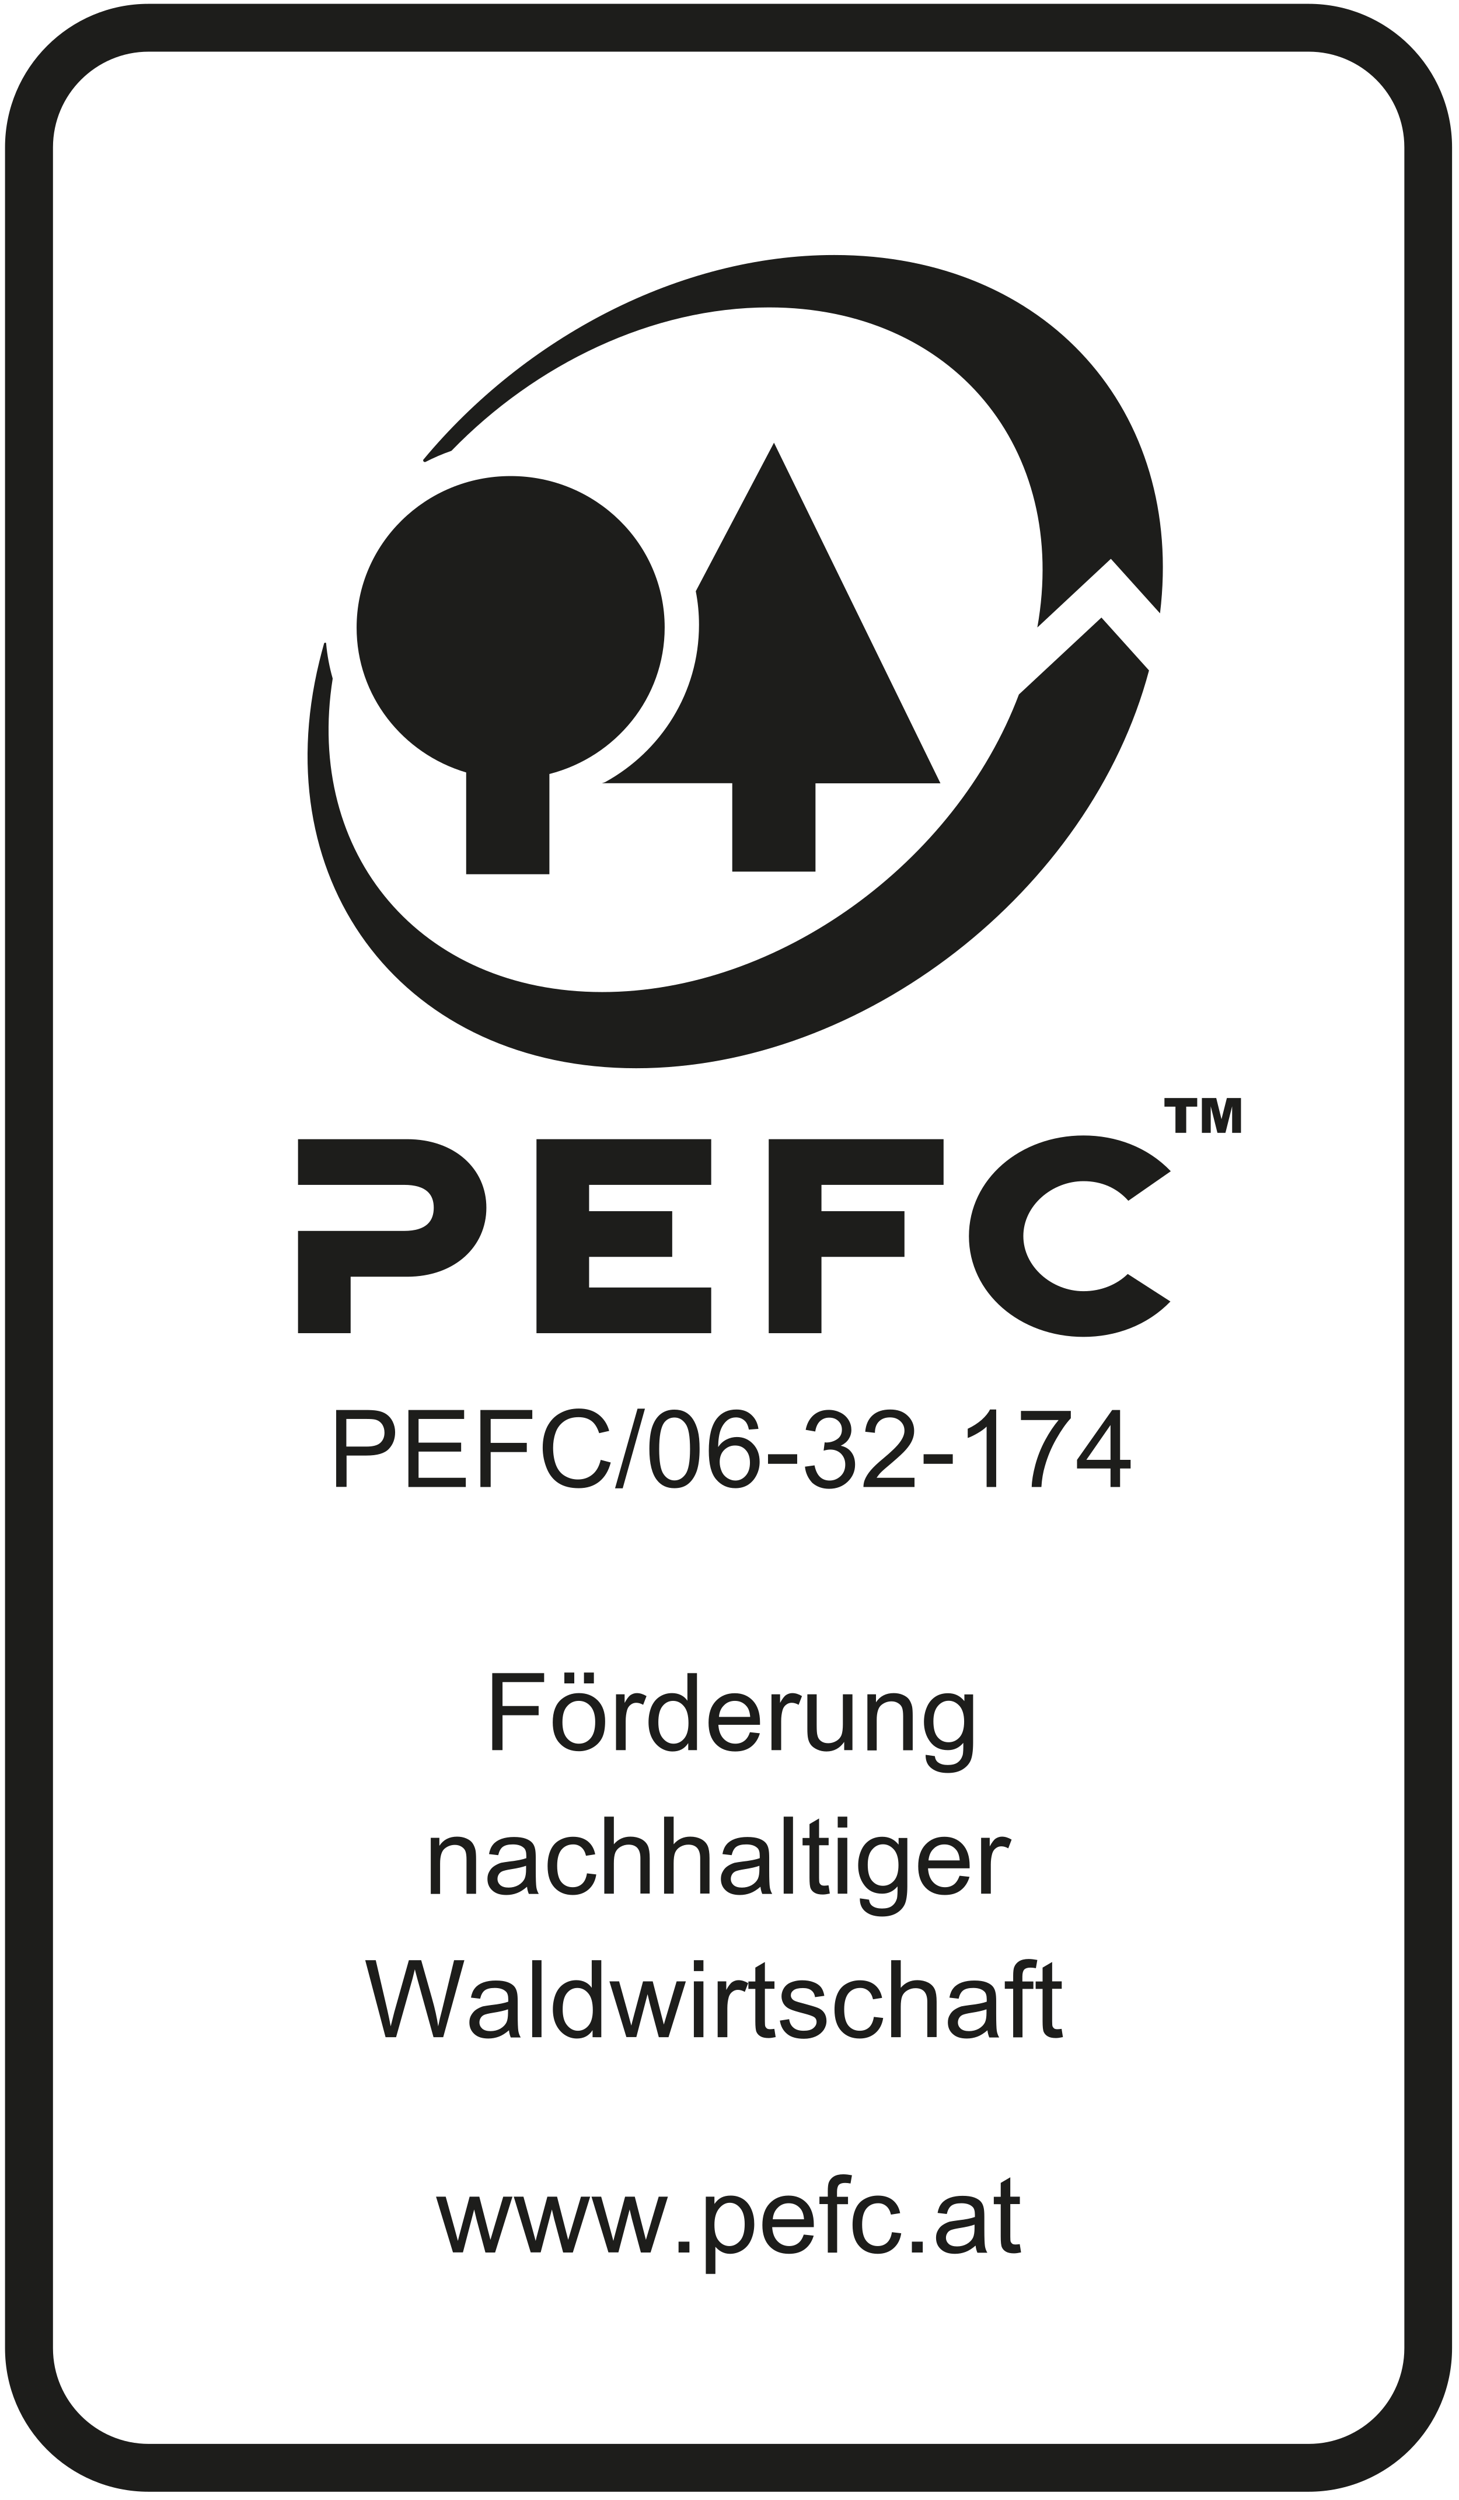
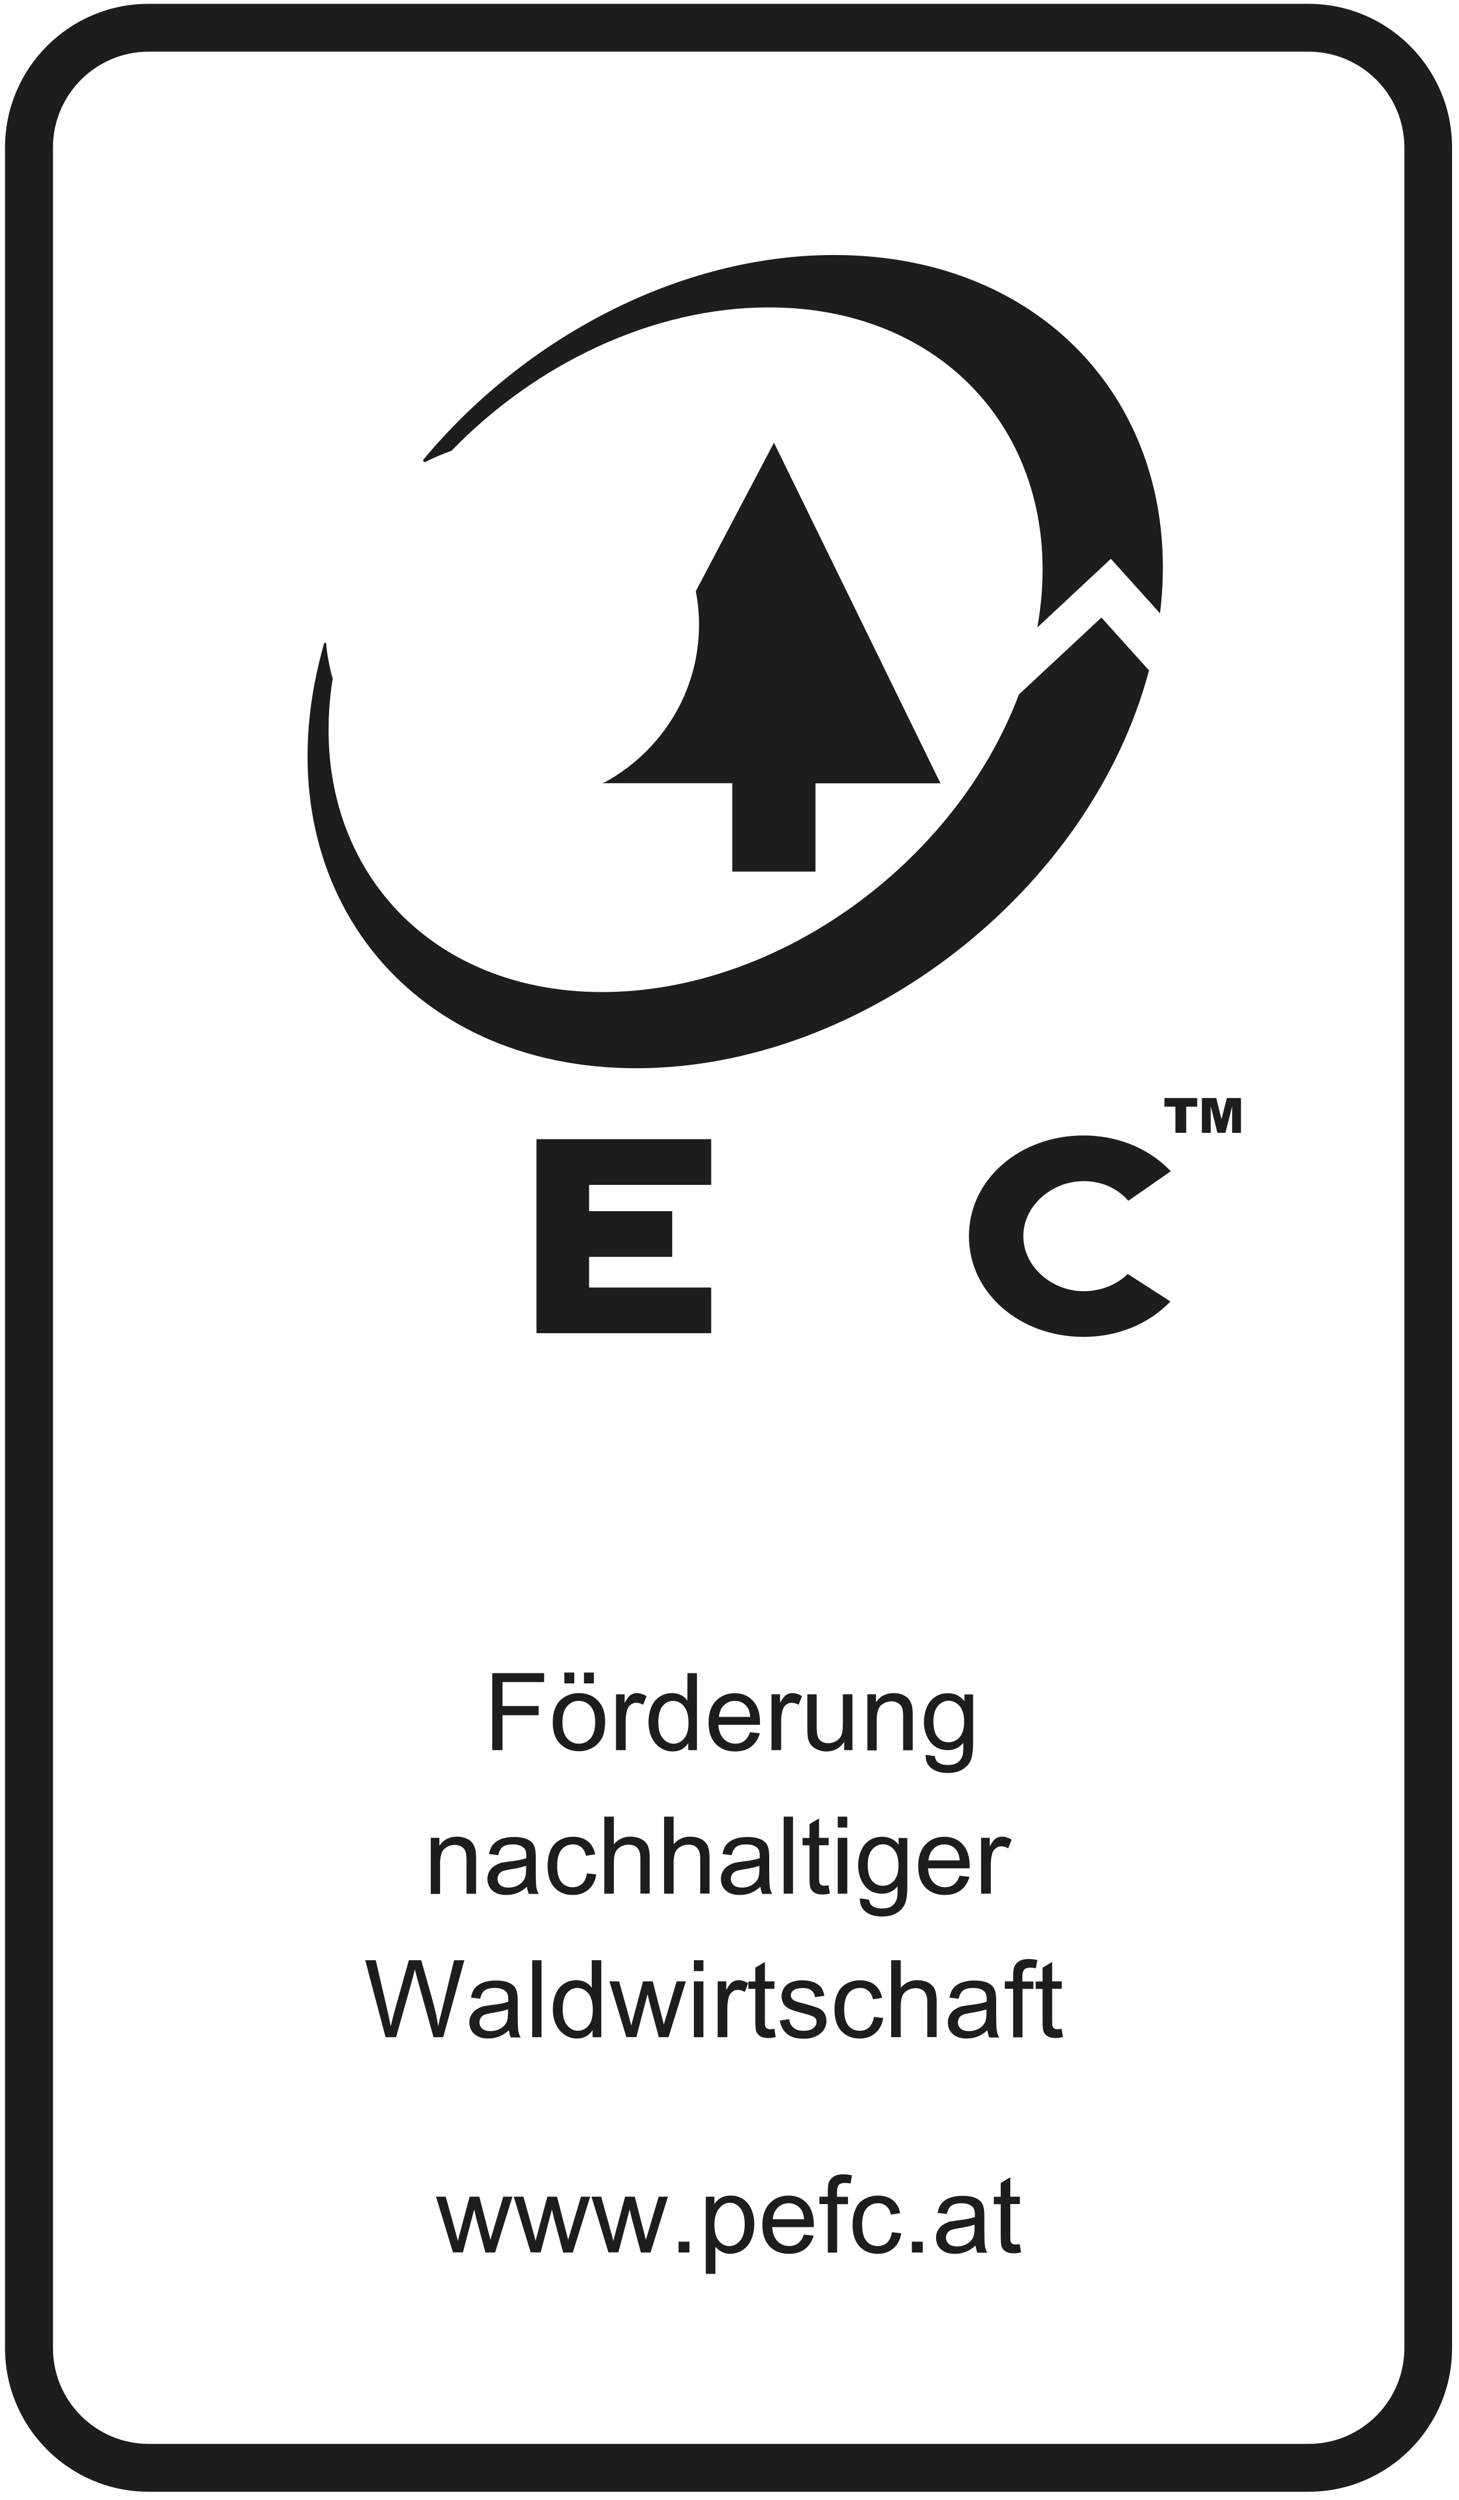
<svg xmlns="http://www.w3.org/2000/svg" version="1.1" id="Ebene_2" x="0px" y="0px" viewBox="0 0 122 209" enable-background="new 0 0 122 209" xml:space="preserve">
  <g>
-     <path fill="#1D1D1B" d="M34.04,95.24h-9.12v3.82h8.86c1.92,0,2.49,0.85,2.49,1.91c0,1.08-0.57,1.94-2.49,1.94l-8.86,0v8.55h4.4   v-4.72h4.72c4,0,6.63-2.53,6.63-5.76C40.68,97.74,38.04,95.24,34.04,95.24" />
    <polyline fill="#1D1D1B" points="44.86,111.46 59.47,111.46 59.47,107.64 49.26,107.64 49.26,105.08 56.21,105.08 56.21,101.26    49.26,101.26 49.26,99.06 59.47,99.06 59.47,95.24 44.86,95.24 44.86,111.46  " />
-     <polyline fill="#1D1D1B" points="64.28,111.46 68.69,111.46 68.69,105.08 75.63,105.08 75.63,101.26 68.69,101.26 68.69,99.06    78.9,99.06 78.9,95.24 64.28,95.24 64.28,111.46  " />
    <path fill="#1D1D1B" d="M90.6,98.75c1.52,0,2.8,0.57,3.75,1.64l3.55-2.47c-1.95-2.04-4.61-2.99-7.3-2.99   c-5.32,0-9.58,3.67-9.58,8.42c0,4.75,4.26,8.42,9.58,8.42c2.67,0,5.32-0.94,7.27-2.96l-3.57-2.3c-0.92,0.9-2.24,1.44-3.7,1.44   c-2.63,0-5.03-2.04-5.03-4.61C85.57,100.79,87.97,98.75,90.6,98.75" />
    <path fill="#1D1D1B" d="M68.19,72.88v-7.39h10.45L64.72,37.01l-6.54,12.42c0.18,0.91,0.27,1.85,0.27,2.81   c0,5.66-3.18,10.59-7.87,13.16l-0.25,0.08h10.9v7.39H68.19" />
-     <path fill="#1D1D1B" d="M38.98,64.58v8.51h6.96v-8.38c5.55-1.42,9.64-6.36,9.64-12.25c0-6.99-5.77-12.66-12.88-12.66   c-7.12,0-12.88,5.67-12.88,12.66C29.81,58.18,33.67,63.01,38.98,64.58" />
    <path fill="#1D1D1B" d="M35.58,38.62c0.7-0.36,1.42-0.67,2.17-0.93c7.03-7.26,16.8-11.99,26.55-11.99   c15.39,0,25.11,11.82,22.44,26.76l6.15-5.74L97,51.28c2.06-16.87-9.43-29.96-27.24-29.96c-12.92,0-25.87,6.89-34.36,17.11   c0,0-0.05,0.07,0.02,0.15C35.49,38.66,35.58,38.62,35.58,38.62" />
    <path fill="#1D1D1B" d="M53.2,89.31c18.96,0,37.99-14.83,42.88-33.26l-3.98-4.42l-6.9,6.43c-5.28,14.04-20.1,24.88-34.84,24.88   c-15.21,0-24.87-11.53-22.54-26.21c-0.27-0.94-0.46-1.93-0.55-2.94c0,0,0.01-0.07-0.09-0.06c-0.06,0.01-0.08,0.06-0.08,0.06   c-0.14,0.51-0.28,1.01-0.4,1.52C22.12,74.09,33.98,89.31,53.2,89.31" />
    <polyline fill="#1D1D1B" points="97.37,91.8 100.11,91.8 100.11,92.52 99.19,92.52 99.19,94.71 98.29,94.71 98.29,92.52    97.37,92.52 97.37,91.8  " />
    <polyline fill="#1D1D1B" points="100.5,91.8 101.7,91.8 102.14,93.57 102.59,91.8 103.77,91.8 103.77,94.71 103.03,94.71    103.03,92.49 102.47,94.71 101.8,94.71 101.24,92.49 101.24,94.71 100.5,94.71 100.5,91.8  " />
    <g>
      <path fill="#1D1D1B" d="M109.42,208.32h-97c-6.62,0-12-5.38-12-12v-184c0-6.62,5.38-12,12-12h97c6.62,0,12,5.38,12,12v184    C121.42,202.94,116.04,208.32,109.42,208.32z M12.43,4.32c-4.41,0-8,3.59-8,8v184c0,4.41,3.59,8,8,8h97c4.41,0,8-3.59,8-8v-184    c0-4.41-3.59-8-8-8H12.43z" />
    </g>
-     <path fill="#1D1D1B" d="M92.86,122.05v-2.91l-2.02,2.91H92.86 M92.86,124.32v-1.55h-2.8v-0.72l2.94-4.17h0.66v4.17h0.88v0.72h-0.88   v1.55H92.86z M85.37,118.73v-0.77h4.17v0.61c-0.41,0.44-0.81,1.02-1.22,1.74c-0.41,0.72-0.72,1.47-0.94,2.24   c-0.16,0.53-0.26,1.12-0.3,1.77h-0.81c0.01-0.51,0.11-1.12,0.3-1.84c0.19-0.71,0.46-1.4,0.82-2.07c0.36-0.67,0.74-1.23,1.13-1.69   H85.37z M83.3,124.32h-0.8v-5.05c-0.19,0.19-0.44,0.37-0.75,0.55c-0.31,0.18-0.59,0.32-0.83,0.4v-0.77   c0.44-0.2,0.82-0.45,1.16-0.74c0.33-0.3,0.57-0.59,0.7-0.87h0.52V124.32z M77.23,122.38v-0.8h2.44v0.8H77.23z M76.47,123.55v0.77   h-4.27c0-0.19,0.03-0.37,0.09-0.55c0.11-0.29,0.29-0.58,0.53-0.86c0.24-0.28,0.58-0.6,1.03-0.97c0.7-0.58,1.17-1.04,1.41-1.38   c0.24-0.33,0.37-0.65,0.37-0.95c0-0.31-0.11-0.58-0.34-0.79c-0.22-0.21-0.51-0.32-0.87-0.32c-0.39,0-0.69,0.11-0.92,0.34   c-0.23,0.23-0.34,0.55-0.34,0.95l-0.81-0.09c0.05-0.6,0.26-1.06,0.62-1.38c0.36-0.32,0.85-0.48,1.47-0.48   c0.61,0,1.1,0.17,1.46,0.52c0.36,0.34,0.54,0.77,0.54,1.27c0,0.26-0.05,0.52-0.16,0.77c-0.1,0.25-0.28,0.51-0.52,0.79   c-0.24,0.28-0.65,0.65-1.21,1.13c-0.48,0.4-0.79,0.67-0.92,0.81c-0.14,0.15-0.24,0.29-0.33,0.42H76.47z M67.31,122.62l0.8-0.11   c0.09,0.45,0.25,0.77,0.46,0.97c0.21,0.2,0.48,0.3,0.8,0.3c0.36,0,0.67-0.13,0.93-0.38c0.26-0.25,0.38-0.58,0.38-0.96   c0-0.36-0.12-0.66-0.35-0.9c-0.23-0.23-0.53-0.35-0.9-0.35c-0.16,0-0.34,0.03-0.56,0.09l0.09-0.7c0.05,0.01,0.09,0.02,0.12,0.02   c0.33,0,0.64-0.09,0.91-0.27c0.27-0.18,0.41-0.45,0.41-0.81c0-0.29-0.1-0.53-0.3-0.72c-0.2-0.19-0.45-0.28-0.77-0.28   c-0.3,0-0.55,0.1-0.76,0.29c-0.2,0.19-0.34,0.48-0.4,0.87l-0.8-0.14c0.1-0.53,0.33-0.94,0.66-1.23c0.34-0.29,0.76-0.44,1.27-0.44   c0.35,0,0.68,0.08,0.98,0.23c0.3,0.15,0.52,0.36,0.68,0.62c0.16,0.26,0.23,0.54,0.23,0.83c0,0.28-0.08,0.54-0.23,0.77   c-0.15,0.23-0.37,0.41-0.66,0.55c0.39,0.08,0.68,0.26,0.89,0.54c0.21,0.28,0.31,0.62,0.31,1.04c0,0.56-0.21,1.04-0.62,1.43   c-0.41,0.39-0.93,0.59-1.55,0.59c-0.56,0-1.03-0.17-1.41-0.5C67.58,123.6,67.36,123.16,67.31,122.62z M64.22,122.38v-0.8h2.44v0.8   H64.22z M60.18,122.23c0,0.28,0.06,0.54,0.17,0.79c0.11,0.25,0.28,0.43,0.48,0.56c0.21,0.13,0.43,0.2,0.66,0.2   c0.33,0,0.62-0.13,0.86-0.4c0.24-0.27,0.36-0.63,0.36-1.1c0-0.45-0.12-0.8-0.35-1.05c-0.23-0.26-0.53-0.38-0.9-0.38   c-0.35,0-0.66,0.13-0.91,0.38C60.31,121.47,60.18,121.81,60.18,122.23z M63.42,119.46l-0.8,0.06c-0.06-0.31-0.16-0.54-0.3-0.69   c-0.21-0.22-0.47-0.33-0.78-0.33c-0.26,0-0.48,0.07-0.67,0.2c-0.25,0.19-0.45,0.45-0.59,0.8c-0.14,0.34-0.22,0.84-0.23,1.48   c0.19-0.28,0.42-0.49,0.7-0.63c0.28-0.14,0.57-0.21,0.87-0.21c0.53,0,0.98,0.19,1.35,0.58c0.37,0.39,0.55,0.89,0.55,1.5   c0,0.41-0.09,0.78-0.27,1.13c-0.18,0.35-0.42,0.61-0.72,0.8c-0.3,0.18-0.65,0.27-1.03,0.27c-0.66,0-1.19-0.24-1.61-0.73   c-0.42-0.48-0.62-1.28-0.62-2.4c0-1.24,0.23-2.15,0.69-2.72c0.4-0.49,0.94-0.73,1.62-0.73c0.5,0,0.91,0.14,1.23,0.43   C63.15,118.57,63.35,118.96,63.42,119.46z M55.12,121.15c0,1.05,0.12,1.75,0.37,2.1c0.24,0.35,0.55,0.52,0.91,0.52   c0.36,0,0.67-0.17,0.92-0.52c0.25-0.35,0.38-1.05,0.38-2.1c0-1.06-0.12-1.77-0.38-2.12c-0.25-0.35-0.56-0.52-0.92-0.52   c-0.36,0-0.66,0.15-0.88,0.45C55.25,119.36,55.12,120.09,55.12,121.15z M54.3,121.15c0-0.76,0.08-1.38,0.23-1.84   c0.16-0.47,0.39-0.83,0.7-1.08c0.31-0.25,0.7-0.38,1.16-0.38c0.35,0,0.66,0.07,0.92,0.21c0.26,0.14,0.47,0.34,0.64,0.6   c0.17,0.26,0.3,0.58,0.4,0.95c0.1,0.38,0.15,0.89,0.15,1.53c0,0.75-0.08,1.36-0.23,1.82c-0.16,0.46-0.39,0.82-0.7,1.08   c-0.31,0.26-0.7,0.38-1.18,0.38c-0.61,0-1.1-0.22-1.45-0.67C54.52,123.23,54.3,122.36,54.3,121.15z M51.43,124.43l1.88-6.66h0.62   l-1.86,6.66H51.43z M50.23,122.05l0.84,0.22c-0.18,0.7-0.5,1.23-0.96,1.6c-0.46,0.37-1.03,0.55-1.71,0.55   c-0.69,0-1.25-0.14-1.69-0.42c-0.44-0.28-0.77-0.69-0.99-1.23c-0.22-0.54-0.34-1.11-0.34-1.73c0-0.68,0.13-1.27,0.38-1.77   c0.26-0.5,0.62-0.88,1.09-1.13c0.47-0.26,0.99-0.38,1.55-0.38c0.65,0,1.19,0.16,1.63,0.49c0.44,0.33,0.75,0.79,0.91,1.38   l-0.84,0.19c-0.15-0.47-0.36-0.81-0.64-1.02c-0.28-0.21-0.64-0.32-1.08-0.32c-0.49,0-0.9,0.12-1.23,0.36   c-0.33,0.24-0.57,0.56-0.7,0.96c-0.14,0.4-0.2,0.81-0.2,1.23c0,0.55,0.08,1.03,0.24,1.45c0.16,0.41,0.41,0.72,0.74,0.91   c0.33,0.2,0.7,0.3,1.09,0.3c0.48,0,0.88-0.14,1.21-0.41C49.87,123.01,50.1,122.6,50.23,122.05z M40.17,124.32v-6.44h4.34v0.75   h-3.48v2h3.02v0.77h-3.02v2.92H40.17z M34.15,124.32v-6.44h4.66v0.75h-3.81v1.98h3.56v0.75h-3.56v2.19h3.95v0.77H34.15z    M28.97,120.94h1.67c0.54,0,0.93-0.1,1.16-0.31c0.23-0.21,0.35-0.49,0.35-0.86c0-0.27-0.07-0.5-0.2-0.7   c-0.14-0.19-0.32-0.32-0.55-0.38c-0.14-0.04-0.4-0.06-0.8-0.06h-1.64V120.94z M28.11,124.32v-6.44h2.44c0.43,0,0.76,0.02,0.98,0.06   c0.31,0.05,0.58,0.15,0.79,0.3c0.21,0.15,0.39,0.35,0.52,0.62c0.13,0.27,0.2,0.56,0.2,0.88c0,0.55-0.17,1.02-0.52,1.39   c-0.35,0.38-0.98,0.56-1.88,0.56h-1.66v2.62H28.11z" />
    <g>
      <path fill="#1D1D1B" d="M78.05,143.9c0,0.61,0.12,1.06,0.36,1.34c0.24,0.28,0.54,0.42,0.91,0.42c0.36,0,0.67-0.14,0.92-0.42    c0.25-0.28,0.38-0.72,0.38-1.31c0-0.57-0.13-1.01-0.38-1.3c-0.26-0.29-0.56-0.44-0.91-0.44c-0.35,0-0.65,0.14-0.9,0.43    C78.18,142.91,78.05,143.34,78.05,143.9 M77.4,146.71l0.77,0.11c0.03,0.24,0.12,0.41,0.27,0.52c0.2,0.15,0.47,0.22,0.81,0.22    c0.36,0,0.65-0.07,0.84-0.22c0.2-0.15,0.33-0.35,0.41-0.61c0.04-0.17,0.06-0.51,0.05-1.02c-0.34,0.41-0.77,0.61-1.28,0.61    c-0.65,0-1.14-0.23-1.49-0.7c-0.35-0.46-0.52-1.02-0.52-1.66c0-0.45,0.08-0.86,0.24-1.23c0.16-0.38,0.39-0.66,0.7-0.87    c0.3-0.2,0.66-0.3,1.08-0.3c0.55,0,1.01,0.22,1.36,0.66v-0.56h0.73v4.03c0,0.73-0.08,1.24-0.23,1.55c-0.15,0.3-0.39,0.54-0.7,0.72    c-0.32,0.18-0.71,0.27-1.18,0.27c-0.56,0-1.01-0.12-1.35-0.38C77.55,147.59,77.39,147.21,77.4,146.71z M72.53,146.32v-4.67h0.72    v0.67c0.33-0.51,0.83-0.77,1.48-0.77c0.28,0,0.54,0.05,0.77,0.15c0.23,0.1,0.41,0.23,0.52,0.39c0.11,0.16,0.2,0.36,0.25,0.59    c0.03,0.15,0.05,0.4,0.05,0.77v2.88h-0.8v-2.84c0-0.32-0.03-0.56-0.09-0.72c-0.06-0.16-0.17-0.28-0.33-0.38    c-0.16-0.1-0.34-0.15-0.55-0.15c-0.33,0-0.62,0.11-0.87,0.32c-0.24,0.21-0.37,0.62-0.37,1.23v2.55H72.53z M70.59,146.32v-0.69    c-0.36,0.53-0.86,0.8-1.48,0.8c-0.27,0-0.53-0.05-0.77-0.16c-0.24-0.11-0.42-0.24-0.54-0.4c-0.12-0.16-0.2-0.35-0.24-0.58    c-0.03-0.16-0.05-0.41-0.05-0.75v-2.89h0.78v2.59c0,0.42,0.02,0.69,0.06,0.83c0.04,0.21,0.14,0.37,0.3,0.49    c0.16,0.12,0.36,0.18,0.6,0.18c0.24,0,0.46-0.06,0.67-0.18c0.21-0.12,0.35-0.28,0.44-0.49c0.08-0.21,0.12-0.52,0.12-0.92v-2.5h0.8    v4.67H70.59z M64.51,146.32v-4.67h0.72v0.72c0.18-0.33,0.34-0.55,0.5-0.66c0.16-0.1,0.33-0.16,0.52-0.16    c0.26,0,0.53,0.08,0.81,0.25l-0.28,0.73c-0.19-0.11-0.38-0.17-0.58-0.17c-0.17,0-0.32,0.05-0.46,0.16    c-0.14,0.1-0.24,0.25-0.3,0.44c-0.08,0.28-0.12,0.59-0.12,0.92v2.44H64.51z M60.12,143.54h2.61c-0.03-0.4-0.13-0.69-0.3-0.89    c-0.25-0.3-0.58-0.45-0.98-0.45c-0.36,0-0.67,0.12-0.91,0.37C60.29,142.81,60.15,143.13,60.12,143.54z M62.71,144.82l0.83,0.09    c-0.14,0.48-0.38,0.85-0.73,1.12c-0.35,0.27-0.79,0.4-1.34,0.4c-0.68,0-1.22-0.21-1.62-0.63c-0.4-0.42-0.6-1.01-0.6-1.77    c0-0.78,0.2-1.39,0.61-1.82c0.41-0.43,0.93-0.65,1.58-0.65c0.62,0,1.13,0.21,1.52,0.63c0.39,0.42,0.59,1.02,0.59,1.79    c0,0.05,0,0.12,0,0.22h-3.48c0.03,0.51,0.18,0.9,0.44,1.17c0.26,0.27,0.59,0.41,0.98,0.41c0.29,0,0.54-0.08,0.74-0.23    C62.44,145.4,62.6,145.15,62.71,144.82z M55.05,143.99c0,0.59,0.12,1.04,0.38,1.34c0.25,0.3,0.55,0.45,0.89,0.45    c0.34,0,0.64-0.14,0.88-0.42c0.24-0.28,0.37-0.71,0.37-1.3c0-0.64-0.12-1.1-0.38-1.41c-0.25-0.3-0.55-0.45-0.91-0.45    c-0.35,0-0.65,0.15-0.88,0.44C55.17,142.92,55.05,143.38,55.05,143.99z M57.55,146.32v-0.59c-0.3,0.47-0.74,0.7-1.31,0.7    c-0.36,0-0.7-0.1-1.02-0.31c-0.31-0.21-0.55-0.49-0.73-0.86c-0.17-0.36-0.26-0.79-0.26-1.27c0-0.47,0.08-0.89,0.23-1.27    c0.16-0.38,0.39-0.67,0.7-0.87c0.31-0.2,0.65-0.3,1.04-0.3c0.28,0,0.53,0.06,0.75,0.17c0.22,0.11,0.4,0.27,0.53,0.47v-2.31h0.8    v6.44H57.55z M51.51,146.32v-4.67h0.72v0.72c0.18-0.33,0.34-0.55,0.5-0.66c0.16-0.1,0.33-0.16,0.52-0.16    c0.26,0,0.53,0.08,0.81,0.25l-0.28,0.73c-0.19-0.11-0.38-0.17-0.58-0.17c-0.17,0-0.32,0.05-0.46,0.16    c-0.14,0.1-0.24,0.25-0.3,0.44c-0.08,0.28-0.12,0.59-0.12,0.92v2.44H51.51z M48.83,140.74v-0.91h0.83v0.91H48.83z M47.19,140.74    v-0.91h0.83v0.91H47.19z M47.03,143.99c0,0.59,0.13,1.04,0.39,1.34c0.26,0.3,0.59,0.45,0.98,0.45c0.4,0,0.72-0.15,0.98-0.45    c0.26-0.3,0.39-0.75,0.39-1.37c0-0.57-0.13-1.01-0.39-1.31c-0.26-0.3-0.59-0.45-0.98-0.45c-0.4,0-0.72,0.15-0.98,0.45    C47.16,142.94,47.03,143.39,47.03,143.99z M46.22,143.99c0-0.86,0.24-1.51,0.72-1.92c0.41-0.34,0.9-0.52,1.47-0.52    c0.65,0,1.17,0.21,1.58,0.62c0.41,0.42,0.61,0.99,0.61,1.73c0,0.6-0.09,1.08-0.27,1.42c-0.18,0.34-0.45,0.61-0.79,0.8    c-0.34,0.19-0.72,0.29-1.12,0.29c-0.66,0-1.19-0.21-1.59-0.63C46.42,145.37,46.22,144.77,46.22,143.99z M41.16,146.32v-6.44h4.34    v0.75h-3.48v2h3.02v0.77h-3.02v2.92H41.16z" />
      <path fill="#1D1D1B" d="M82.04,158.32v-4.67h0.72v0.72c0.18-0.33,0.34-0.55,0.5-0.66c0.16-0.1,0.33-0.16,0.52-0.16    c0.26,0,0.53,0.08,0.81,0.25l-0.28,0.73c-0.19-0.11-0.38-0.17-0.58-0.17c-0.17,0-0.32,0.05-0.46,0.16    c-0.14,0.1-0.24,0.25-0.3,0.44c-0.08,0.28-0.12,0.59-0.12,0.92v2.44H82.04 M77.64,155.54h2.61c-0.03-0.4-0.13-0.69-0.3-0.89    c-0.25-0.3-0.58-0.45-0.98-0.45c-0.36,0-0.67,0.12-0.91,0.37C77.81,154.81,77.68,155.13,77.64,155.54z M80.24,156.82l0.83,0.09    c-0.14,0.48-0.38,0.85-0.73,1.12c-0.35,0.27-0.79,0.4-1.34,0.4c-0.68,0-1.22-0.21-1.62-0.63c-0.4-0.42-0.6-1.01-0.6-1.77    c0-0.78,0.2-1.39,0.61-1.82c0.41-0.43,0.93-0.65,1.58-0.65c0.62,0,1.13,0.21,1.52,0.63s0.59,1.02,0.59,1.79c0,0.05,0,0.12,0,0.22    H77.6c0.03,0.51,0.18,0.9,0.44,1.17c0.26,0.27,0.59,0.41,0.98,0.41c0.29,0,0.54-0.08,0.74-0.23    C79.96,157.4,80.12,157.15,80.24,156.82z M72.56,155.9c0,0.61,0.12,1.06,0.36,1.34c0.24,0.28,0.54,0.42,0.91,0.42    c0.36,0,0.67-0.14,0.92-0.42c0.25-0.28,0.38-0.72,0.38-1.31c0-0.57-0.13-1.01-0.38-1.3c-0.26-0.29-0.56-0.44-0.91-0.44    c-0.35,0-0.65,0.14-0.9,0.43C72.68,154.91,72.56,155.34,72.56,155.9z M71.9,158.71l0.77,0.11c0.03,0.24,0.12,0.41,0.27,0.52    c0.2,0.15,0.47,0.22,0.81,0.22c0.36,0,0.65-0.07,0.84-0.22c0.2-0.15,0.33-0.35,0.41-0.61c0.04-0.17,0.06-0.51,0.05-1.02    c-0.34,0.41-0.77,0.61-1.28,0.61c-0.65,0-1.14-0.23-1.49-0.7c-0.35-0.46-0.52-1.02-0.52-1.66c0-0.45,0.08-0.86,0.24-1.23    c0.16-0.38,0.39-0.66,0.7-0.87c0.3-0.2,0.66-0.3,1.08-0.3c0.55,0,1.01,0.22,1.36,0.66v-0.56h0.73v4.03c0,0.73-0.08,1.24-0.23,1.55    c-0.15,0.3-0.39,0.54-0.7,0.72c-0.32,0.18-0.71,0.27-1.18,0.27c-0.56,0-1.01-0.12-1.35-0.38    C72.06,159.59,71.89,159.21,71.9,158.71z M70.05,158.32v-4.67h0.8v4.67H70.05z M70.05,152.79v-0.91h0.8v0.91H70.05z M69.28,157.62    l0.11,0.69c-0.23,0.05-0.43,0.08-0.59,0.08c-0.29,0-0.52-0.05-0.67-0.14c-0.16-0.09-0.27-0.21-0.34-0.36    c-0.07-0.15-0.1-0.45-0.1-0.92v-2.69h-0.58v-0.62h0.58v-1.16l0.8-0.47v1.62h0.8v0.62h-0.8v2.72c0,0.23,0.01,0.38,0.04,0.44    c0.03,0.06,0.07,0.11,0.13,0.16c0.06,0.04,0.15,0.06,0.27,0.06C69.01,157.65,69.13,157.64,69.28,157.62z M65.53,158.32v-6.44h0.78    v6.44H65.53z M63.52,155.98c-0.29,0.11-0.72,0.21-1.3,0.3c-0.32,0.05-0.55,0.11-0.69,0.16c-0.14,0.06-0.24,0.14-0.31,0.26    c-0.07,0.11-0.11,0.24-0.11,0.38c0,0.21,0.08,0.38,0.23,0.52c0.16,0.14,0.39,0.21,0.7,0.21c0.3,0,0.57-0.07,0.81-0.2    c0.24-0.14,0.42-0.32,0.53-0.55c0.08-0.18,0.12-0.44,0.12-0.78V155.98z M63.59,157.74c-0.29,0.25-0.57,0.43-0.84,0.53    c-0.27,0.1-0.56,0.16-0.88,0.16c-0.51,0-0.9-0.12-1.18-0.38c-0.28-0.25-0.41-0.57-0.41-0.97c0-0.23,0.05-0.44,0.16-0.62    c0.1-0.19,0.24-0.34,0.41-0.45c0.17-0.11,0.35-0.2,0.56-0.27c0.16-0.03,0.39-0.07,0.7-0.11c0.65-0.07,1.12-0.17,1.42-0.28    c0-0.1,0-0.17,0-0.2c0-0.32-0.07-0.55-0.22-0.67c-0.21-0.19-0.51-0.28-0.91-0.28c-0.38,0-0.65,0.07-0.83,0.2    c-0.18,0.13-0.31,0.36-0.39,0.7l-0.77-0.09c0.06-0.33,0.17-0.6,0.34-0.8c0.16-0.2,0.4-0.36,0.7-0.47    c0.31-0.11,0.66-0.16,1.05-0.16c0.41,0,0.73,0.05,0.98,0.14c0.24,0.09,0.43,0.21,0.55,0.35c0.12,0.14,0.2,0.32,0.24,0.54    c0.03,0.14,0.05,0.38,0.05,0.72v1.06c0,0.73,0.02,1.19,0.05,1.39c0.03,0.2,0.1,0.39,0.2,0.56h-0.83    C63.66,158.15,63.61,157.96,63.59,157.74z M55.53,158.32v-6.44h0.8v2.31c0.36-0.43,0.83-0.64,1.39-0.64c0.34,0,0.64,0.07,0.9,0.2    c0.26,0.14,0.44,0.32,0.55,0.56c0.11,0.24,0.16,0.59,0.16,1.05v2.95h-0.78v-2.95c0-0.4-0.09-0.68-0.26-0.87    c-0.17-0.18-0.41-0.27-0.73-0.27c-0.24,0-0.46,0.06-0.67,0.18c-0.21,0.12-0.35,0.28-0.44,0.49c-0.08,0.21-0.12,0.5-0.12,0.88v2.55    H55.53z M50.53,158.32v-6.44h0.8v2.31c0.36-0.43,0.83-0.64,1.39-0.64c0.34,0,0.64,0.07,0.9,0.2c0.26,0.14,0.44,0.32,0.55,0.56    c0.11,0.24,0.16,0.59,0.16,1.05v2.95h-0.78v-2.95c0-0.4-0.09-0.68-0.26-0.87c-0.17-0.18-0.41-0.27-0.73-0.27    c-0.24,0-0.46,0.06-0.67,0.18c-0.21,0.12-0.35,0.28-0.44,0.49c-0.08,0.21-0.12,0.5-0.12,0.88v2.55H50.53z M49.08,156.62l0.78,0.09    c-0.08,0.54-0.3,0.96-0.66,1.27c-0.35,0.3-0.79,0.45-1.3,0.45c-0.64,0-1.15-0.21-1.53-0.62c-0.39-0.42-0.58-1.02-0.58-1.8    c0-0.51,0.08-0.95,0.25-1.33c0.17-0.38,0.42-0.66,0.76-0.84c0.34-0.19,0.71-0.28,1.12-0.28c0.5,0,0.91,0.13,1.23,0.38    c0.32,0.26,0.53,0.62,0.62,1.09l-0.77,0.12c-0.07-0.31-0.2-0.55-0.39-0.71c-0.19-0.16-0.41-0.24-0.67-0.24    c-0.41,0-0.73,0.14-0.98,0.43c-0.24,0.29-0.37,0.74-0.37,1.35c0,0.64,0.12,1.09,0.36,1.38c0.24,0.28,0.55,0.42,0.94,0.42    c0.31,0,0.57-0.09,0.78-0.28C48.89,157.3,49.02,157.01,49.08,156.62z M44.01,155.98c-0.29,0.11-0.72,0.21-1.3,0.3    c-0.32,0.05-0.55,0.11-0.69,0.16c-0.14,0.06-0.24,0.14-0.31,0.26c-0.07,0.11-0.11,0.24-0.11,0.38c0,0.21,0.08,0.38,0.23,0.52    c0.16,0.14,0.39,0.21,0.7,0.21c0.3,0,0.57-0.07,0.81-0.2c0.24-0.14,0.42-0.32,0.53-0.55c0.08-0.18,0.12-0.44,0.12-0.78V155.98z     M44.07,157.74c-0.29,0.25-0.57,0.43-0.84,0.53c-0.27,0.1-0.56,0.16-0.88,0.16c-0.51,0-0.9-0.12-1.18-0.38    c-0.28-0.25-0.41-0.57-0.41-0.97c0-0.23,0.05-0.44,0.16-0.62c0.1-0.19,0.24-0.34,0.41-0.45c0.17-0.11,0.35-0.2,0.56-0.27    c0.16-0.03,0.39-0.07,0.7-0.11c0.65-0.07,1.12-0.17,1.42-0.28c0-0.1,0-0.17,0-0.2c0-0.32-0.07-0.55-0.22-0.67    c-0.21-0.19-0.51-0.28-0.91-0.28c-0.38,0-0.65,0.07-0.83,0.2c-0.18,0.13-0.31,0.36-0.39,0.7l-0.77-0.09    c0.06-0.33,0.17-0.6,0.34-0.8c0.16-0.2,0.4-0.36,0.7-0.47c0.31-0.11,0.66-0.16,1.05-0.16c0.41,0,0.73,0.05,0.98,0.14    c0.24,0.09,0.43,0.21,0.55,0.35c0.12,0.14,0.2,0.32,0.24,0.54c0.03,0.14,0.05,0.38,0.05,0.72v1.06c0,0.73,0.02,1.19,0.05,1.39    c0.03,0.2,0.1,0.39,0.2,0.56h-0.83C44.14,158.15,44.09,157.96,44.07,157.74z M36.02,158.32v-4.67h0.72v0.67    c0.33-0.51,0.83-0.77,1.48-0.77c0.28,0,0.54,0.05,0.77,0.15c0.23,0.1,0.41,0.23,0.52,0.39c0.11,0.16,0.2,0.36,0.25,0.59    c0.03,0.15,0.05,0.4,0.05,0.77v2.88h-0.8v-2.84c0-0.32-0.03-0.56-0.09-0.72c-0.06-0.16-0.17-0.28-0.33-0.38    c-0.16-0.1-0.34-0.15-0.55-0.15c-0.33,0-0.62,0.11-0.87,0.32c-0.24,0.21-0.37,0.62-0.37,1.23v2.55H36.02z" />
      <path fill="#1D1D1B" d="M88.77,169.62l0.11,0.69c-0.23,0.05-0.43,0.08-0.59,0.08c-0.29,0-0.52-0.05-0.67-0.14    c-0.16-0.09-0.27-0.21-0.34-0.36c-0.07-0.15-0.1-0.45-0.1-0.92v-2.69h-0.58v-0.62h0.58v-1.16l0.8-0.47v1.62h0.8v0.62h-0.8v2.72    c0,0.23,0.01,0.38,0.04,0.44c0.03,0.06,0.07,0.11,0.13,0.16c0.06,0.04,0.15,0.06,0.27,0.06C88.5,169.65,88.62,169.64,88.77,169.62     M84.72,170.32v-4.05h-0.7v-0.62h0.7v-0.48c0-0.32,0.03-0.56,0.08-0.7c0.08-0.21,0.22-0.38,0.41-0.5s0.46-0.19,0.8-0.19    c0.22,0,0.46,0.03,0.73,0.08l-0.12,0.69c-0.16-0.03-0.31-0.05-0.45-0.05c-0.24,0-0.41,0.05-0.52,0.16c-0.1,0.1-0.16,0.3-0.16,0.58    v0.42h0.92v0.62H85.5v4.05H84.72z M82.51,167.98c-0.29,0.11-0.72,0.21-1.3,0.3c-0.32,0.05-0.55,0.11-0.69,0.16    c-0.14,0.06-0.24,0.14-0.31,0.26c-0.07,0.11-0.11,0.24-0.11,0.38c0,0.21,0.08,0.38,0.23,0.52c0.16,0.14,0.39,0.21,0.7,0.21    c0.3,0,0.57-0.07,0.81-0.2c0.24-0.14,0.42-0.32,0.53-0.55c0.08-0.18,0.12-0.44,0.12-0.78V167.98z M82.57,169.74    c-0.29,0.25-0.57,0.43-0.84,0.53c-0.27,0.1-0.56,0.16-0.88,0.16c-0.51,0-0.9-0.12-1.18-0.38c-0.28-0.25-0.41-0.57-0.41-0.97    c0-0.23,0.05-0.44,0.16-0.62c0.1-0.19,0.24-0.34,0.41-0.45c0.17-0.11,0.35-0.2,0.56-0.27c0.16-0.03,0.39-0.07,0.7-0.11    c0.65-0.07,1.12-0.17,1.42-0.28c0-0.1,0-0.17,0-0.2c0-0.32-0.07-0.55-0.22-0.67c-0.21-0.19-0.51-0.28-0.91-0.28    c-0.38,0-0.65,0.07-0.83,0.2c-0.18,0.13-0.31,0.36-0.39,0.7l-0.77-0.09c0.06-0.33,0.17-0.6,0.34-0.8c0.16-0.2,0.4-0.36,0.7-0.47    c0.31-0.11,0.66-0.16,1.05-0.16c0.41,0,0.73,0.05,0.98,0.14c0.24,0.09,0.43,0.21,0.55,0.35c0.12,0.14,0.2,0.32,0.24,0.54    c0.03,0.14,0.05,0.38,0.05,0.72v1.06c0,0.73,0.02,1.19,0.05,1.39c0.03,0.2,0.1,0.39,0.2,0.56h-0.83    C82.65,170.15,82.59,169.96,82.57,169.74z M74.52,170.32v-6.44h0.8v2.31c0.36-0.43,0.83-0.64,1.39-0.64c0.34,0,0.64,0.07,0.9,0.2    c0.26,0.14,0.44,0.32,0.55,0.56c0.11,0.24,0.16,0.59,0.16,1.05v2.95h-0.78v-2.95c0-0.4-0.09-0.68-0.26-0.87    c-0.17-0.18-0.41-0.27-0.73-0.27c-0.24,0-0.46,0.06-0.67,0.18c-0.21,0.12-0.35,0.28-0.44,0.49c-0.08,0.21-0.12,0.5-0.12,0.88v2.55    H74.52z M73.07,168.62l0.78,0.09c-0.08,0.54-0.3,0.96-0.66,1.27c-0.35,0.3-0.79,0.45-1.3,0.45c-0.64,0-1.15-0.21-1.53-0.62    c-0.39-0.42-0.58-1.02-0.58-1.8c0-0.51,0.08-0.95,0.25-1.33c0.17-0.38,0.42-0.66,0.76-0.84c0.34-0.19,0.71-0.28,1.12-0.28    c0.5,0,0.91,0.13,1.23,0.38c0.32,0.26,0.53,0.62,0.62,1.09L73,167.15c-0.07-0.31-0.2-0.55-0.39-0.71    c-0.19-0.16-0.41-0.24-0.67-0.24c-0.41,0-0.73,0.14-0.98,0.43c-0.24,0.29-0.37,0.74-0.37,1.35c0,0.64,0.12,1.09,0.36,1.38    c0.24,0.28,0.55,0.42,0.94,0.42c0.31,0,0.57-0.09,0.78-0.28C72.88,169.3,73.01,169.01,73.07,168.62z M65.21,168.93l0.78-0.12    c0.04,0.31,0.16,0.55,0.37,0.72c0.2,0.17,0.48,0.25,0.84,0.25c0.36,0,0.64-0.07,0.81-0.22c0.18-0.15,0.27-0.32,0.27-0.52    c0-0.19-0.08-0.33-0.23-0.42c-0.11-0.07-0.39-0.17-0.81-0.28c-0.58-0.15-0.99-0.27-1.21-0.38c-0.22-0.1-0.39-0.25-0.51-0.44    c-0.11-0.19-0.17-0.4-0.17-0.62c0-0.21,0.05-0.4,0.14-0.58c0.09-0.18,0.22-0.33,0.39-0.45c0.12-0.08,0.29-0.16,0.51-0.22    c0.21-0.06,0.44-0.09,0.68-0.09c0.36,0,0.68,0.05,0.96,0.16c0.28,0.1,0.48,0.25,0.62,0.42c0.14,0.18,0.23,0.42,0.28,0.72    l-0.78,0.11c-0.03-0.24-0.13-0.43-0.3-0.56c-0.17-0.14-0.41-0.2-0.71-0.2c-0.36,0-0.62,0.06-0.78,0.18    c-0.16,0.12-0.23,0.26-0.23,0.43c0,0.1,0.03,0.19,0.09,0.27c0.06,0.09,0.17,0.17,0.31,0.22c0.07,0.03,0.3,0.1,0.69,0.2    c0.56,0.15,0.96,0.27,1.18,0.36c0.22,0.09,0.4,0.23,0.52,0.41c0.12,0.18,0.19,0.41,0.19,0.68c0,0.27-0.08,0.52-0.23,0.75    c-0.16,0.23-0.38,0.41-0.66,0.54c-0.29,0.13-0.62,0.2-0.99,0.2c-0.6,0-1.07-0.13-1.38-0.38    C65.49,169.79,65.29,169.42,65.21,168.93z M64.75,169.62l0.11,0.69c-0.23,0.05-0.43,0.08-0.59,0.08c-0.29,0-0.52-0.05-0.67-0.14    c-0.16-0.09-0.27-0.21-0.34-0.36c-0.07-0.15-0.1-0.45-0.1-0.92v-2.69h-0.58v-0.62h0.58v-1.16l0.8-0.47v1.62h0.8v0.62h-0.8v2.72    c0,0.23,0.01,0.38,0.04,0.44c0.03,0.06,0.07,0.11,0.13,0.16c0.06,0.04,0.15,0.06,0.27,0.06    C64.49,169.65,64.61,169.64,64.75,169.62z M60.01,170.32v-4.67h0.72v0.72c0.18-0.33,0.34-0.55,0.5-0.66    c0.16-0.1,0.33-0.16,0.52-0.16c0.26,0,0.53,0.08,0.81,0.25l-0.28,0.73c-0.19-0.11-0.38-0.17-0.58-0.17    c-0.17,0-0.32,0.05-0.46,0.16c-0.14,0.1-0.24,0.25-0.3,0.44c-0.08,0.28-0.12,0.59-0.12,0.92v2.44H60.01z M58.02,170.32v-4.67h0.8    v4.67H58.02z M58.02,164.79v-0.91h0.8v0.91H58.02z M52.38,170.32l-1.42-4.67h0.81l0.75,2.7l0.27,1c0.01-0.05,0.09-0.38,0.25-0.97    l0.73-2.73h0.81l0.7,2.72l0.23,0.89l0.27-0.91l0.8-2.7h0.77l-1.45,4.67h-0.81l-0.75-2.8l-0.19-0.8l-0.94,3.59H52.38z     M47.05,167.99c0,0.59,0.12,1.04,0.38,1.34c0.25,0.3,0.55,0.45,0.89,0.45c0.34,0,0.64-0.14,0.88-0.42    c0.24-0.28,0.37-0.71,0.37-1.3c0-0.64-0.12-1.1-0.38-1.41c-0.25-0.3-0.55-0.45-0.91-0.45c-0.35,0-0.65,0.15-0.88,0.44    C47.17,166.92,47.05,167.38,47.05,167.99z M49.55,170.32v-0.59c-0.3,0.47-0.74,0.7-1.31,0.7c-0.36,0-0.7-0.1-1.02-0.31    c-0.31-0.21-0.55-0.49-0.73-0.86c-0.17-0.36-0.26-0.79-0.26-1.27c0-0.47,0.08-0.89,0.23-1.27c0.16-0.38,0.39-0.67,0.7-0.87    c0.31-0.2,0.65-0.3,1.04-0.3c0.28,0,0.53,0.06,0.75,0.17c0.22,0.11,0.4,0.27,0.53,0.47v-2.31h0.8v6.44H49.55z M44.5,170.32v-6.44    h0.78v6.44H44.5z M42.5,167.98c-0.29,0.11-0.72,0.21-1.3,0.3c-0.32,0.05-0.55,0.11-0.69,0.16c-0.14,0.06-0.24,0.14-0.31,0.26    c-0.07,0.11-0.11,0.24-0.11,0.38c0,0.21,0.08,0.38,0.23,0.52c0.16,0.14,0.39,0.21,0.7,0.21c0.3,0,0.57-0.07,0.81-0.2    c0.24-0.14,0.42-0.32,0.53-0.55c0.08-0.18,0.12-0.44,0.12-0.78V167.98z M42.56,169.74c-0.29,0.25-0.57,0.43-0.84,0.53    c-0.27,0.1-0.56,0.16-0.88,0.16c-0.51,0-0.9-0.12-1.18-0.38s-0.41-0.57-0.41-0.97c0-0.23,0.05-0.44,0.16-0.62s0.24-0.34,0.41-0.45    c0.17-0.11,0.35-0.2,0.56-0.27c0.16-0.03,0.39-0.07,0.7-0.11c0.65-0.07,1.12-0.17,1.42-0.28c0-0.1,0-0.17,0-0.2    c0-0.32-0.07-0.55-0.22-0.67c-0.21-0.19-0.51-0.28-0.91-0.28c-0.38,0-0.65,0.07-0.83,0.2c-0.18,0.13-0.31,0.36-0.39,0.7    l-0.77-0.09c0.06-0.33,0.17-0.6,0.34-0.8c0.16-0.2,0.4-0.36,0.7-0.47c0.31-0.11,0.66-0.16,1.05-0.16c0.41,0,0.73,0.05,0.98,0.14    c0.24,0.09,0.43,0.21,0.55,0.35c0.12,0.14,0.2,0.32,0.24,0.54c0.03,0.14,0.05,0.38,0.05,0.72v1.06c0,0.73,0.02,1.19,0.05,1.39    c0.03,0.2,0.1,0.39,0.2,0.56h-0.83C42.63,170.15,42.58,169.96,42.56,169.74z M32.24,170.32l-1.7-6.44h0.88l0.98,4.22    c0.1,0.44,0.19,0.88,0.27,1.31c0.17-0.69,0.27-1.08,0.3-1.19l1.22-4.34h1.03l0.92,3.25c0.23,0.81,0.4,1.57,0.5,2.28    c0.08-0.41,0.19-0.87,0.33-1.39l1-4.14h0.86l-1.77,6.44h-0.81l-1.36-4.91c-0.11-0.42-0.18-0.67-0.2-0.77    c-0.07,0.3-0.14,0.56-0.19,0.77l-1.38,4.91H32.24z" />
      <path fill="#1D1D1B" d="M85.27,187.62l0.11,0.69c-0.23,0.05-0.43,0.08-0.59,0.08c-0.29,0-0.52-0.05-0.67-0.14    c-0.16-0.09-0.27-0.21-0.34-0.36c-0.07-0.15-0.1-0.45-0.1-0.92v-2.69H83.1v-0.62h0.58v-1.16l0.8-0.47v1.62h0.8v0.62h-0.8v2.72    c0,0.23,0.01,0.38,0.04,0.44c0.03,0.06,0.07,0.11,0.13,0.16c0.06,0.04,0.15,0.06,0.27,0.06C85,187.65,85.12,187.64,85.27,187.62     M81.51,185.98c-0.29,0.11-0.72,0.21-1.3,0.3c-0.32,0.05-0.55,0.11-0.69,0.16c-0.14,0.06-0.24,0.14-0.31,0.26    c-0.07,0.11-0.11,0.24-0.11,0.38c0,0.21,0.08,0.38,0.23,0.52c0.16,0.14,0.39,0.21,0.7,0.21c0.3,0,0.57-0.07,0.81-0.2    c0.24-0.14,0.42-0.32,0.53-0.55c0.08-0.18,0.12-0.44,0.12-0.78V185.98z M81.58,187.74c-0.29,0.25-0.57,0.43-0.84,0.53    c-0.27,0.1-0.56,0.16-0.88,0.16c-0.51,0-0.9-0.12-1.18-0.38c-0.28-0.25-0.41-0.57-0.41-0.97c0-0.23,0.05-0.44,0.16-0.62    c0.1-0.19,0.24-0.34,0.41-0.45c0.17-0.11,0.35-0.2,0.56-0.27c0.16-0.03,0.39-0.07,0.7-0.11c0.65-0.07,1.12-0.17,1.42-0.28    c0-0.1,0-0.17,0-0.2c0-0.32-0.07-0.55-0.22-0.67c-0.21-0.19-0.51-0.28-0.91-0.28c-0.38,0-0.65,0.07-0.83,0.2    c-0.18,0.13-0.31,0.36-0.39,0.7l-0.77-0.09c0.06-0.33,0.17-0.6,0.34-0.8c0.16-0.2,0.4-0.36,0.7-0.47    c0.31-0.11,0.66-0.16,1.05-0.16c0.41,0,0.73,0.05,0.98,0.14c0.24,0.09,0.43,0.21,0.55,0.35c0.12,0.14,0.2,0.32,0.24,0.54    c0.03,0.14,0.05,0.38,0.05,0.72v1.06c0,0.73,0.02,1.19,0.05,1.39c0.03,0.2,0.1,0.39,0.2,0.56h-0.83    C81.65,188.15,81.6,187.96,81.58,187.74z M76.25,188.32v-0.91h0.91v0.91H76.25z M74.58,186.62l0.78,0.09    c-0.08,0.54-0.3,0.96-0.66,1.27c-0.35,0.3-0.79,0.45-1.3,0.45c-0.64,0-1.15-0.21-1.53-0.62c-0.39-0.42-0.58-1.02-0.58-1.8    c0-0.51,0.08-0.95,0.25-1.33c0.17-0.38,0.42-0.66,0.76-0.84c0.34-0.19,0.71-0.28,1.12-0.28c0.5,0,0.91,0.13,1.23,0.38    c0.32,0.26,0.53,0.62,0.62,1.09l-0.77,0.12c-0.07-0.31-0.2-0.55-0.39-0.71c-0.19-0.16-0.41-0.24-0.67-0.24    c-0.41,0-0.73,0.14-0.98,0.43c-0.24,0.29-0.37,0.74-0.37,1.35c0,0.64,0.12,1.09,0.36,1.38c0.24,0.28,0.55,0.42,0.94,0.42    c0.31,0,0.57-0.09,0.78-0.28S74.52,187.01,74.58,186.62z M69.22,188.32v-4.05h-0.7v-0.62h0.7v-0.48c0-0.32,0.03-0.56,0.08-0.7    c0.08-0.21,0.22-0.38,0.41-0.5c0.19-0.12,0.46-0.19,0.8-0.19c0.22,0,0.46,0.03,0.73,0.08l-0.12,0.69    c-0.16-0.03-0.31-0.05-0.45-0.05c-0.24,0-0.41,0.05-0.52,0.16c-0.1,0.1-0.16,0.3-0.16,0.58v0.42h0.92v0.62H70v4.05H69.22z     M64.62,185.54h2.61c-0.03-0.4-0.13-0.69-0.3-0.89c-0.25-0.3-0.58-0.45-0.98-0.45c-0.36,0-0.67,0.12-0.91,0.37    C64.79,184.81,64.65,185.13,64.62,185.54z M67.21,186.82l0.83,0.09c-0.14,0.48-0.38,0.85-0.73,1.12c-0.35,0.27-0.79,0.4-1.34,0.4    c-0.68,0-1.22-0.21-1.62-0.63c-0.4-0.42-0.6-1.01-0.6-1.77c0-0.78,0.2-1.39,0.61-1.82c0.41-0.43,0.93-0.65,1.58-0.65    c0.62,0,1.13,0.21,1.52,0.63c0.39,0.42,0.59,1.02,0.59,1.79c0,0.05,0,0.12,0,0.22h-3.48c0.03,0.51,0.18,0.9,0.44,1.17    c0.26,0.27,0.59,0.41,0.98,0.41c0.29,0,0.54-0.08,0.74-0.23C66.94,187.4,67.1,187.15,67.21,186.82z M59.74,186.01    c0,0.6,0.12,1.05,0.37,1.34c0.24,0.29,0.54,0.43,0.88,0.43c0.34,0,0.64-0.15,0.9-0.45c0.26-0.3,0.38-0.76,0.38-1.38    c0-0.59-0.12-1.04-0.37-1.34c-0.24-0.3-0.54-0.45-0.88-0.45c-0.33,0-0.63,0.16-0.89,0.48C59.87,184.96,59.74,185.41,59.74,186.01z     M59.02,190.1v-6.45h0.72v0.61c0.17-0.24,0.36-0.42,0.57-0.53c0.21-0.11,0.48-0.17,0.79-0.17c0.4,0,0.74,0.1,1.05,0.3    c0.3,0.2,0.53,0.49,0.69,0.87c0.16,0.38,0.23,0.78,0.23,1.22c0,0.48-0.09,0.91-0.26,1.3c-0.17,0.39-0.42,0.68-0.74,0.88    c-0.32,0.2-0.67,0.3-1.03,0.3c-0.26,0-0.49-0.06-0.7-0.17c-0.21-0.11-0.38-0.26-0.52-0.42v2.27H59.02z M56.74,188.32v-0.91h0.91    v0.91H56.74z M50.88,188.32l-1.42-4.67h0.81l0.75,2.7l0.27,1c0.01-0.05,0.09-0.38,0.25-0.97l0.73-2.73h0.81l0.7,2.72l0.23,0.89    l0.27-0.91l0.8-2.7h0.77l-1.45,4.67h-0.81l-0.75-2.8l-0.19-0.8l-0.94,3.59H50.88z M44.38,188.32l-1.42-4.67h0.81l0.75,2.7l0.27,1    c0.01-0.05,0.09-0.38,0.25-0.97l0.73-2.73h0.81l0.7,2.72l0.23,0.89l0.27-0.91l0.8-2.7h0.77l-1.45,4.67h-0.81l-0.75-2.8l-0.19-0.8    l-0.94,3.59H44.38z M37.88,188.32l-1.42-4.67h0.81l0.75,2.7l0.27,1c0.01-0.05,0.09-0.38,0.25-0.97l0.73-2.73h0.81l0.7,2.72    l0.23,0.89l0.27-0.91l0.8-2.7h0.77l-1.45,4.67h-0.81l-0.75-2.8l-0.19-0.8l-0.94,3.59H37.88z" />
    </g>
  </g>
</svg>